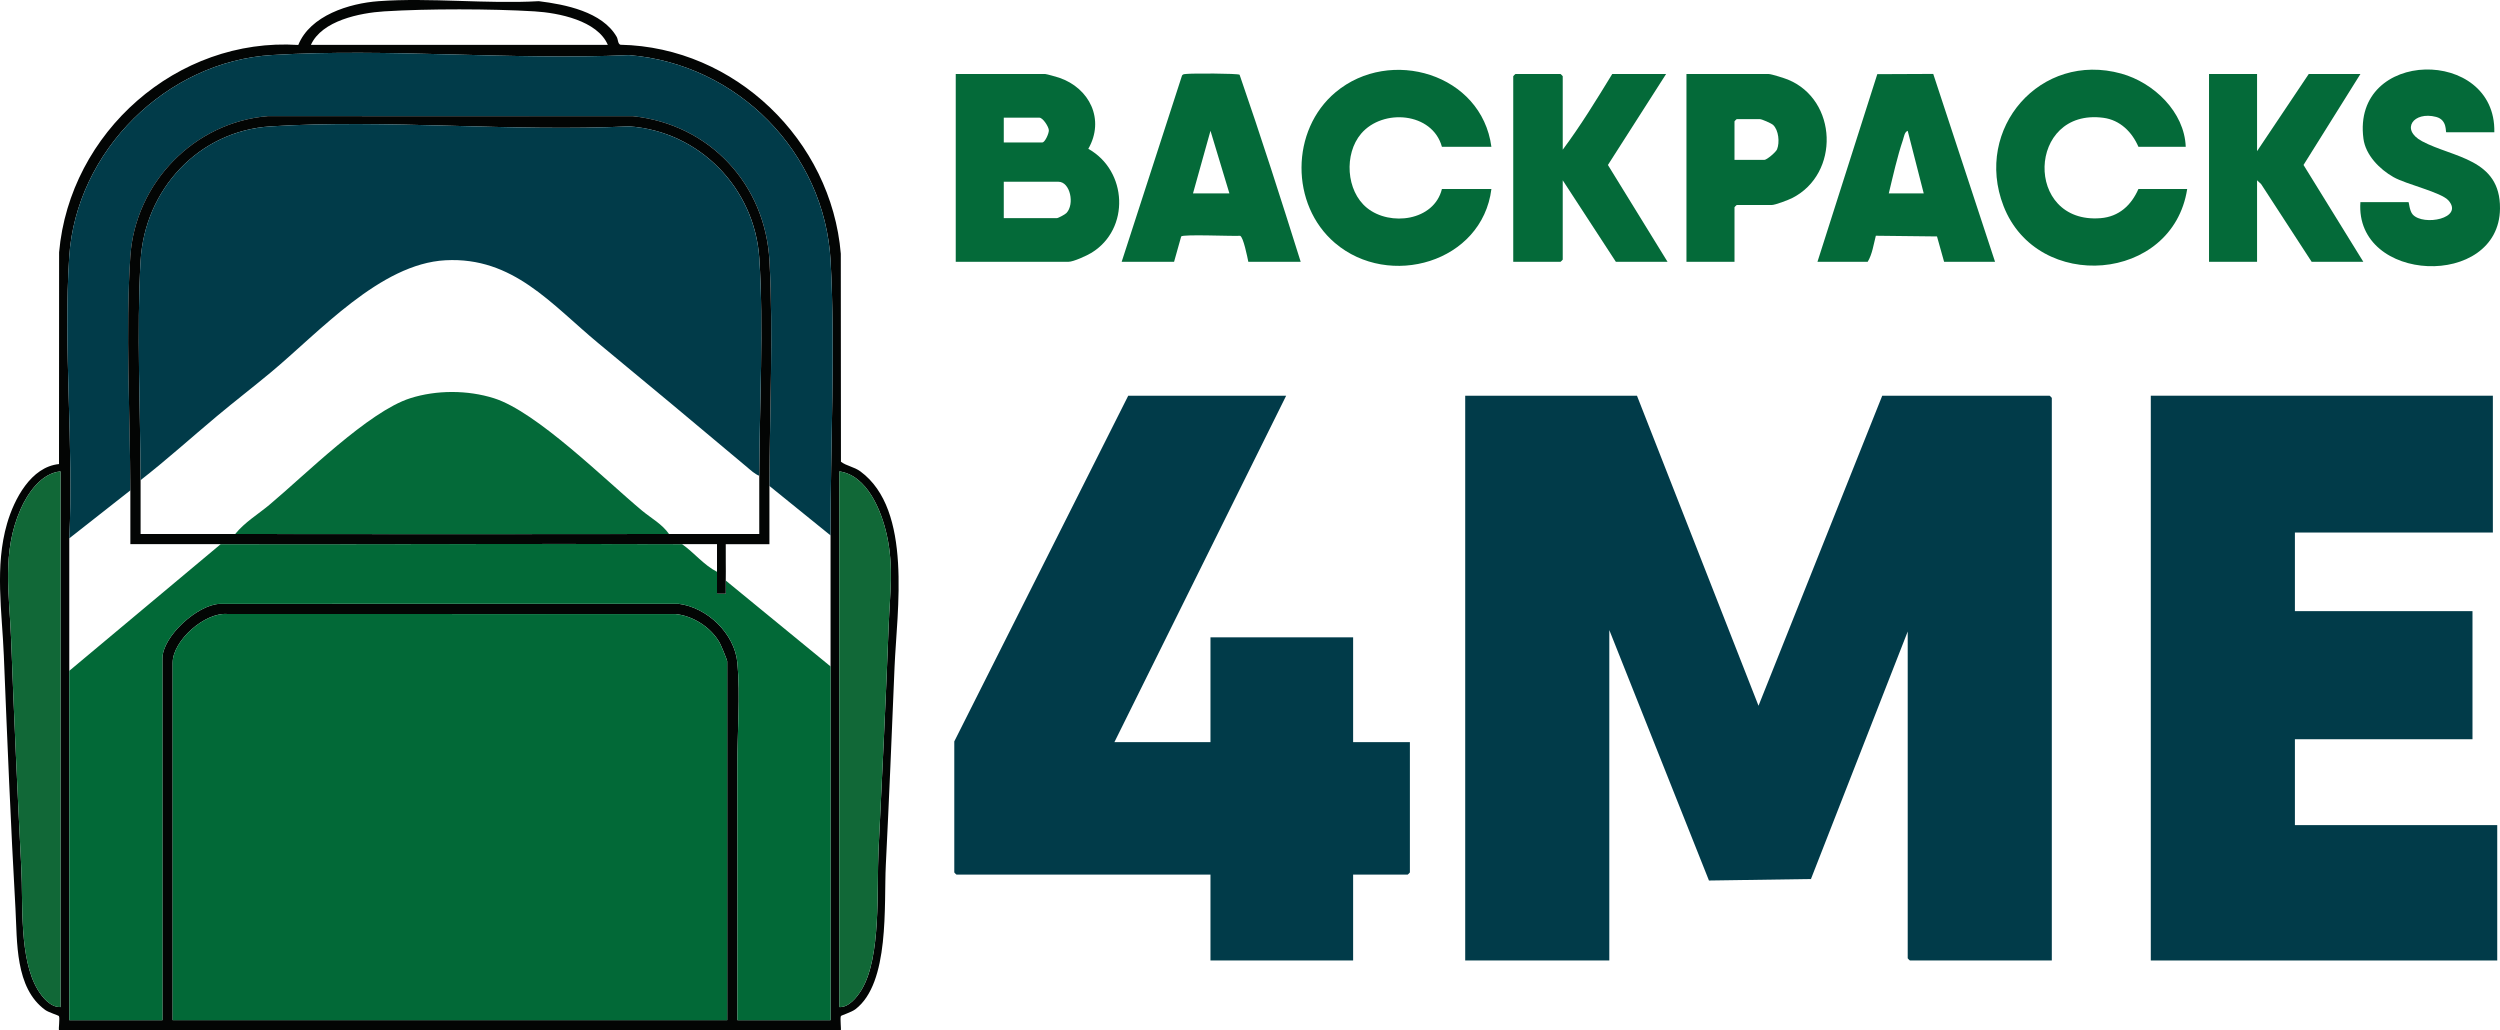
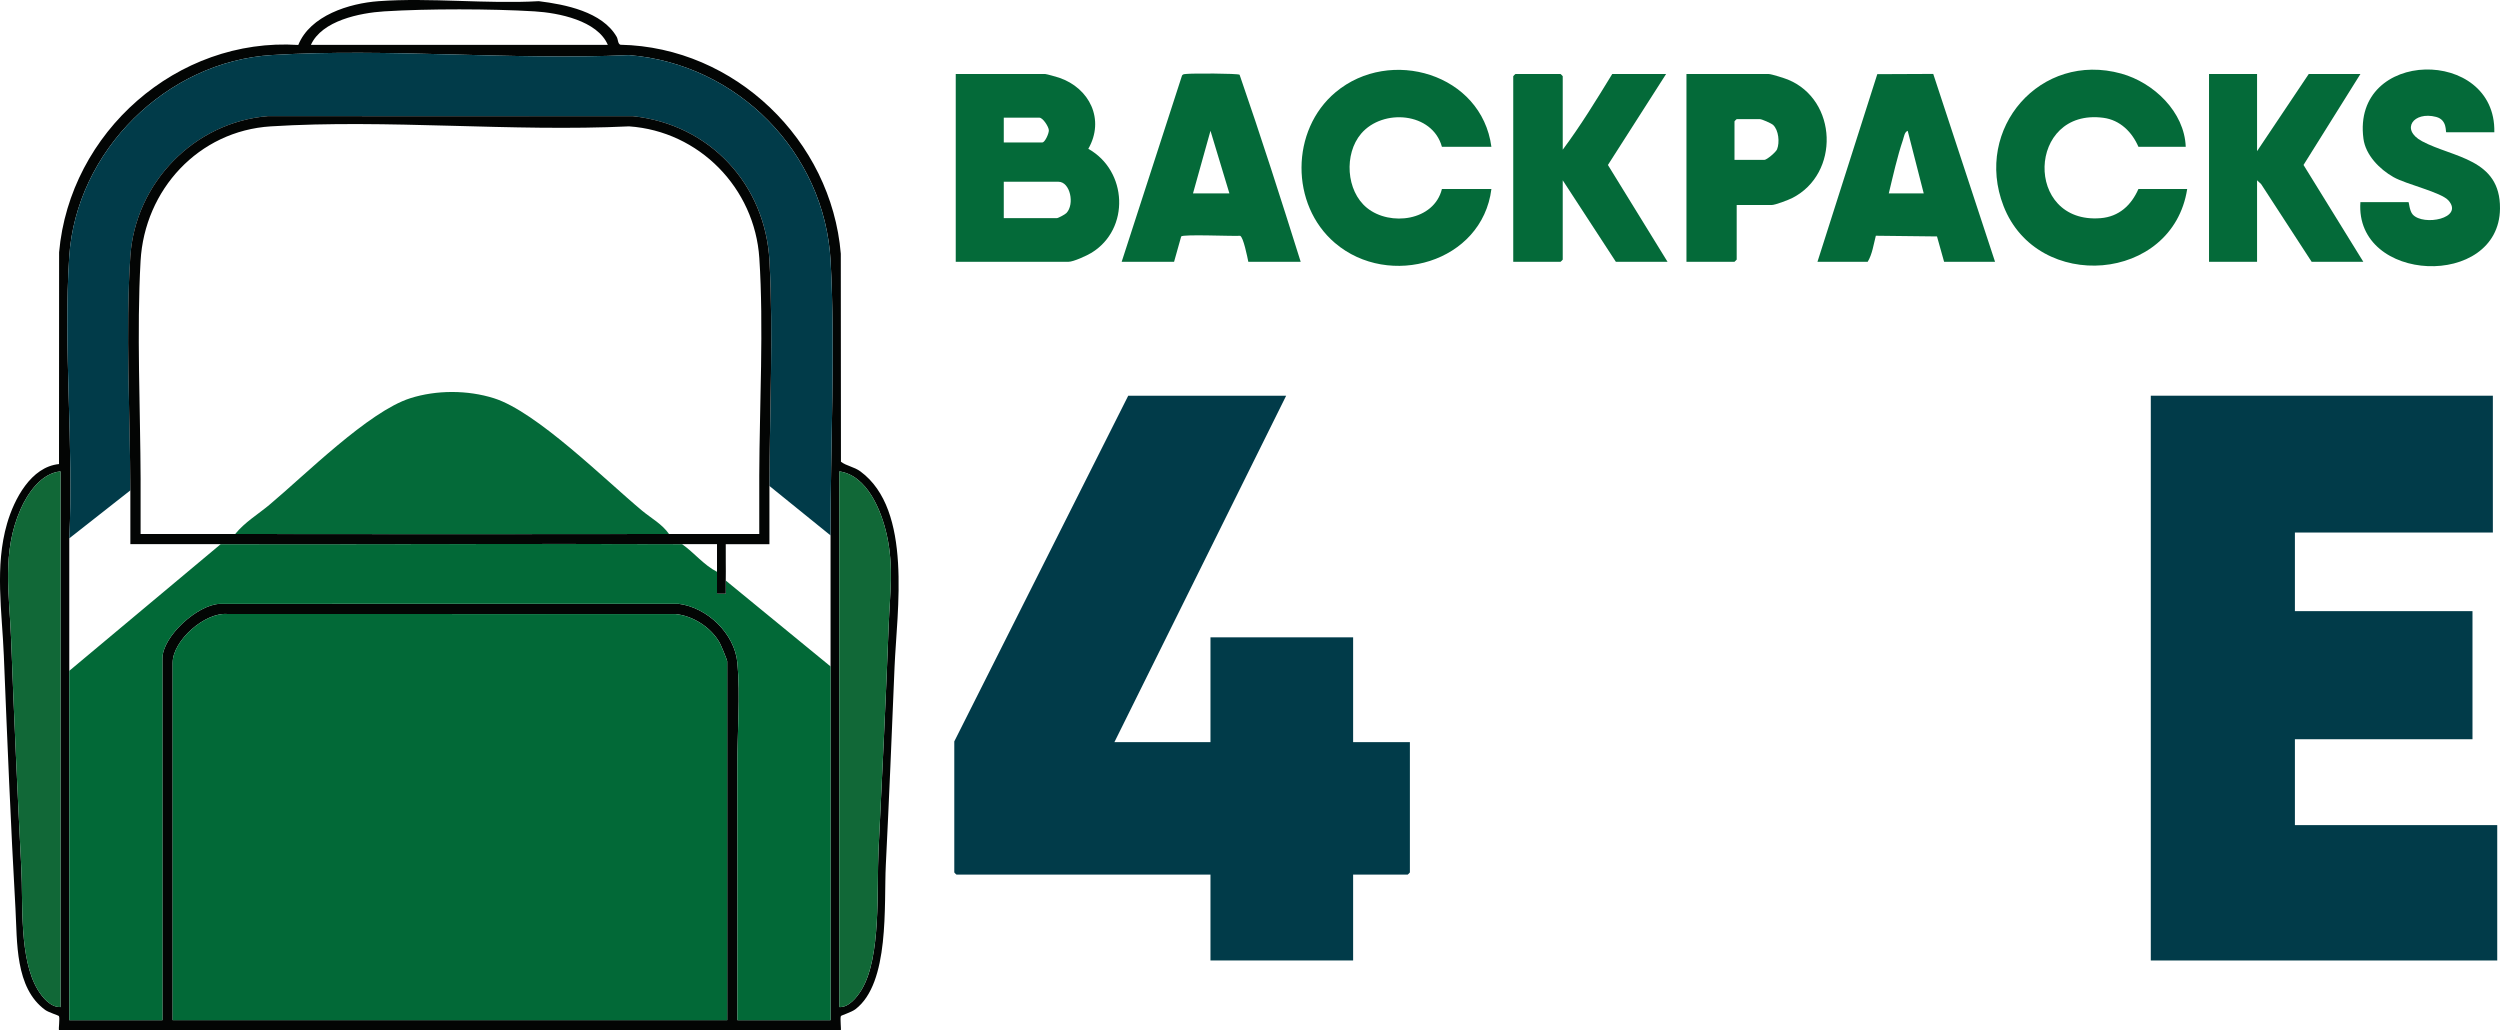
<svg xmlns="http://www.w3.org/2000/svg" id="Layer_1" data-name="Layer 1" viewBox="0 0 1717.49 707.85">
  <defs>
    <style>
      .cls-1 {
        fill: #013b49;
      }

      .cls-2 {
        fill: #046a39;
      }

      .cls-3 {
        fill: #026937;
      }

      .cls-4 {
        fill: #030504;
      }

      .cls-5 {
        fill: #116837;
      }
    </style>
  </defs>
-   <path class="cls-1" d="M1124.59,271.85l83.5,213.01,85-213.01h115c.11,0,1.5,1.39,1.5,1.5v386.5h-97.5c-.11,0-1.5-1.39-1.5-1.5v-224.5l-66.47,170.03-70.07,1.04-68.46-172.07v227h-99v-388h118,0Z" />
  <polygon class="cls-1" points="1712.59 271.85 1712.59 365.85 1576.59 365.85 1576.59 419.85 1698.59 419.85 1698.59 507.85 1576.59 507.85 1576.59 566.85 1715.59 566.85 1715.59 659.85 1477.59 659.85 1477.59 271.85 1712.59 271.85" />
  <path class="cls-1" d="M883.59,271.85l-118,238h66v-72h98v72h39v89.5c0,.11-1.39,1.5-1.5,1.5h-37.5v59h-98v-59h-174.5c-.11,0-1.5-1.39-1.5-1.5v-90l119.5-237.5h108.5Z" />
  <path class="cls-4" d="M40.59,707.85c-.59-.59.74-8.51-.14-9.86-.28-.43-7.03-2.45-9.36-4.14-20.88-15.16-19.19-47.04-20.46-69.54-3.27-58.02-5.66-115.98-8-174-1.22-30.16-6.35-61.08,2.24-90.68,4.86-16.74,16.42-38.91,35.67-40.82l.06-145.45C47.87,90.92,121.69,25.48,204.92,30.89c8.15-20.24,35.01-28.62,55.13-30.08,35.58-2.58,74.18,2.04,110.09,0,18.19,2.24,43.63,7.27,53.51,24.49,1.04,1.81.7,4.78,2.56,5.44,78.67,1.57,144.92,65.61,151.42,143.58l.1,142.9c3.87,2.95,8.99,3.43,13.36,6.64,36.07,26.49,25.03,95.96,23.46,134.46-1.85,45.33-3.75,90.77-6,136-1.36,27.31,2.85,81.05-20.94,99.06-2.63,2-9.59,4.16-9.89,4.61-.76,1.18.36,9.86-.14,9.86H40.59ZM417.59,30.85c-7.17-16.74-33.87-22.05-50.45-23.05-30.02-1.81-73.09-1.85-103.09,0-16.77,1.04-42.96,6.35-50.46,23.04h204ZM47.59,369.85v91c.03,79.98-.02,160.02,0,240h64v-248.5c0-15.07,24.07-37.02,39.49-37.51l315.05-.04c19.82,2.5,38.55,20.46,40.44,40.56,2.12,22.53-.09,48.32-.03,70.94.16,58.18-.02,116.38.05,174.55h64c.02-80.98-.02-162.02,0-243,0-29.98.04-60.02,0-90-.08-61.31,3.34-127.94.05-188.55-4.07-74.82-64.14-135.39-138.56-141.44-80.4,3.65-165.15-4.89-245.04-.06C114.45,42.19,52.31,103.62,47.55,176.31c-4.12,62.87,3.17,130.22.04,193.54h0ZM41.59,323.85c-13.16,1.18-22.52,14.81-27.47,26.03-13.05,29.66-7.65,58.43-6.49,89.42,1.96,52.46,4.34,104.7,7,157,1.27,24.92-1.58,62.3,11.32,83.68,3.26,5.4,8.82,12.13,15.64,11.86v-368h0ZM576.59,323.85v368c6.57.39,12.31-6.89,15.42-12.08,13.47-22.56,10.24-68.67,11.54-95.46,2.52-51.69,5.04-103.24,7-155,.82-21.73,3.54-39.81-1.27-61.64-3.71-16.8-13.49-41.13-32.68-43.82h0ZM499.59,700.85v-246.5c0-.96-4.28-11.18-5.19-12.81-5.92-10.52-18.33-18.53-30.31-19.69l-308.03-.05c-15.52-1.14-37.46,18.37-37.46,33.54v245.5h381-.01Z" />
  <path class="cls-2" d="M656.59,179.85V50.85h61.5c.86,0,8.01,2.03,9.48,2.52,21.03,7.13,31.58,28.79,20.09,48.88,26.9,15,28.86,55.02,2.23,71.4-3.18,1.96-12.44,6.2-15.8,6.2h-77.5ZM689.59,97.85h26.5c1.78,0,4.61-6.26,4.46-8.44-.16-2.43-4.1-8.56-6.46-8.56h-24.5v17ZM689.59,149.85h36.5c.89,0,5.6-2.51,6.52-3.48,5.81-6.02,2.67-21.52-5.52-21.52h-37.5v25Z" />
  <path class="cls-2" d="M1501.59,100.85h-32.5c-4.4-10.18-12.6-18.4-24.08-19.92-52.46-6.92-54.66,73.21-1.88,68.95,12.59-1.02,21.06-8.86,25.96-20.04h33.5c-9.91,64.29-102.99,71.51-126.18,11.68-20.63-53.22,25.4-106.36,80.94-90.94,22.27,6.19,43.36,26.31,44.24,50.26h0Z" />
  <path class="cls-2" d="M1024.59,100.85h-34c-6.5-23.76-40.61-26.53-55.51-9.01-11.81,13.88-10.39,39.31,4.03,50.99,15.85,12.84,46.07,8.95,51.48-12.98h34c-6.34,50.47-70.25,68.87-107.53,37.03-30.76-26.28-30.53-77.57.51-103.54,37.46-31.34,100.36-12.66,107.01,37.51h.01Z" />
  <path class="cls-2" d="M893.59,179.85h-36c-.62-3.08-3.41-17.11-5.64-17.86-5.11.38-39.32-1.21-40.48.46l-4.89,17.41h-36l41.48-128.02c.74-1.1,1.86-.9,2.96-1.04,3.83-.47,35-.41,36.57.54,14.7,42.46,28.49,85.55,41.98,128.52h.02ZM844.59,132.85l-12.99-43-12.01,43h25Z" />
  <path class="cls-2" d="M1248.59,179.85l41.1-128.9,38.44-.17,42.46,129.07h-35l-4.88-17.42-42.02-.48c-1.53,5.86-2.46,12.79-5.6,17.9h-34.5,0ZM1321.59,132.85l-11.01-43c-2.21.85-2.54,4.16-3.25,6.24-3.94,11.6-6.85,24.8-9.74,36.76h24Z" />
  <path class="cls-2" d="M1073.59,102.85c12.35-16.58,23.22-34.36,34-52h37l-39.96,62.49,40.96,66.51h-35.5l-36.5-56v54.5c0,.11-1.39,1.5-1.5,1.5h-32.5V52.35c0-.11,1.39-1.5,1.5-1.5h31c.11,0,1.5,1.39,1.5,1.5v50.5Z" />
  <polygon class="cls-2" points="1550.59 50.85 1550.59 103.85 1586.09 50.85 1621.59 50.85 1582.51 113.33 1623.59 179.85 1588.09 179.85 1553.42 126.52 1550.59 123.85 1550.59 179.85 1517.59 179.85 1517.59 50.85 1550.59 50.85" />
  <path class="cls-2" d="M1713.59,90.85h-33c-.68,0,.9-8.47-6.97-10.53-15.51-4.06-24.75,8.64-9.7,16.7,21.27,11.39,53.87,11.8,53.57,46.22-.49,55.45-99.87,51.6-95.9-4.39h33c.45,0,.62,5.96,2.96,8.53,7.35,8.07,35.23,2.68,24.6-9.6-4.97-5.74-28.9-11.04-37.87-16.13-9.47-5.37-19.13-15.07-20.61-26.39-8.14-62.1,91.23-63.09,89.92-4.42h0Z" />
-   <path class="cls-2" d="M1191.59,179.85h-33V50.85h56.5c1.85,0,10.89,2.89,13.18,3.82,34.23,14.02,35.79,64.71,3.01,81.36-2.66,1.35-11.71,4.82-14.18,4.82h-24c-.11,0-1.5,1.39-1.5,1.5v37.5h-.01ZM1191.59,109.85h20.5c1.67,0,7.95-5.3,8.74-7.26,1.89-4.69,1.15-13.18-2.72-16.76-1.22-1.13-7.73-3.98-9.02-3.98h-16c-.11,0-1.5,1.39-1.5,1.5v26.5Z" />
+   <path class="cls-2" d="M1191.59,179.85h-33V50.85h56.5c1.85,0,10.89,2.89,13.18,3.82,34.23,14.02,35.79,64.71,3.01,81.36-2.66,1.35-11.71,4.82-14.18,4.82h-24v37.5h-.01ZM1191.59,109.85h20.5c1.67,0,7.95-5.3,8.74-7.26,1.89-4.69,1.15-13.18-2.72-16.76-1.22-1.13-7.73-3.98-9.02-3.98h-16c-.11,0-1.5,1.39-1.5,1.5v26.5Z" />
  <path class="cls-3" d="M499.59,700.85H118.59v-245.5c0-15.18,21.94-34.68,37.46-33.54l308.03.05c11.99,1.16,24.39,9.16,30.31,19.69.92,1.63,5.19,11.85,5.19,12.81v246.5h.01Z" />
  <path class="cls-3" d="M468.59,373.85c8.33,5.84,14.93,14.38,24,19,.04,4.99-.03,10.02,0,15.01h6.01c.04-2.99-.06-6.01,0-9.01l72,59c-.02,80.98.02,162.02,0,243h-64c-.07-58.17.11-116.37-.05-174.55-.06-22.61,2.15-48.4.03-70.94-1.89-20.1-20.62-38.06-40.44-40.56l-315.05.04c-15.42.49-39.49,22.44-39.49,37.51v248.5H47.6c-.02-79.98.03-160.02,0-240l104-87c105.65.15,211.35-.39,317,0h-.01Z" />
  <path class="cls-1" d="M570.59,367.85l-42-34c.17-50.08,2.72-105.02.04-154.54-2.85-52.74-40.97-93.75-93.56-99.44l-251.03-.06c-50.68,4.15-91.16,45.9-94.5,96.5-3.32,50.49-.15,109.2.04,160.54l-42,33c3.13-63.32-4.16-130.67-.04-193.54C52.31,103.63,114.44,42.19,187.03,37.8c79.89-4.83,164.64,3.71,245.04.06,74.42,6.05,134.49,66.62,138.56,141.44,3.3,60.61-.13,127.24-.05,188.55h.01Z" />
  <path class="cls-5" d="M41.59,323.85v368c-6.82.26-12.38-6.46-15.64-11.86-12.9-21.38-10.05-58.76-11.32-83.68-2.66-52.3-5.04-104.54-7-157-1.16-30.99-6.56-59.77,6.49-89.42,4.94-11.23,14.31-24.85,27.47-26.03h0Z" />
  <path class="cls-5" d="M576.59,323.85c19.19,2.68,28.98,27.02,32.68,43.82,4.82,21.83,2.1,39.91,1.27,61.64-1.96,51.76-4.48,103.31-7,155-1.31,26.78,1.93,72.9-11.54,95.46-3.1,5.2-8.84,12.47-15.42,12.08v-368h0Z" />
  <path class="cls-4" d="M528.59,333.85c-.04,13.32.03,26.68,0,40h-30c-.12,8.31.16,16.69,0,25-.06,2.99.04,6.01,0,9.01h-6.01c-.02-4.99.05-10.02,0-15.01-.05-6.32.04-12.68,0-19.01-7.99-.01-16.02.03-24.01,0-105.65-.39-211.35.15-317,0-20.65-.03-41.35.02-62.01,0-.03-12.32.05-24.69,0-37.01-.19-51.34-3.36-110.05-.04-160.54,3.33-50.61,43.82-92.35,94.5-96.5l251.03.06c52.59,5.69,90.71,46.7,93.56,99.44,2.68,49.52.12,104.46-.04,154.54l.02.02ZM96.59,329.85c.05,12.32-.03,24.69,0,37.01,21.65.01,43.35-.03,65.01,0,99.31.13,198.69.15,298,0,20.65-.03,41.35.02,62.01,0,.02-13.32-.05-26.69,0-40.01.16-47.86,3.14-102.48.04-149.54-3.17-48.12-41.29-87.16-89.5-90.5-80.67,3.87-165.95-5.01-246.08,0-49.7,3.11-86.75,43.56-89.5,92.5-2.7,48.07-.14,101.88.04,150.54h-.02Z" />
-   <path class="cls-1" d="M521.59,326.85c-2.95-1.07-6.03-3.97-8.48-6.02-33.86-28.51-67.96-56.85-102-85-32.32-26.73-58.53-59.51-105.07-57.03-44.8,2.39-86.52,49.2-119.98,77.02-12.17,10.12-24.93,19.94-36.98,30.02-17.51,14.64-34.48,30-52.49,44.01-.18-48.66-2.74-102.47-.04-150.54,2.75-48.94,39.8-89.39,89.5-92.5,80.14-5.01,165.41,3.87,246.08,0,48.2,3.34,86.33,42.38,89.5,90.5,3.1,47.06.12,101.68-.04,149.54Z" />
  <path class="cls-2" d="M161.59,366.85c6.55-8.1,15.61-13.45,23.47-20.03,24.57-20.56,68.15-64.11,96.77-73.23,18.08-5.76,39.44-5.7,57.52,0,29.26,9.22,76.28,56.03,101.76,77.24,6.17,5.14,13.79,9.19,18.48,16.02-99.31.15-198.69.13-298,0h0Z" />
</svg>